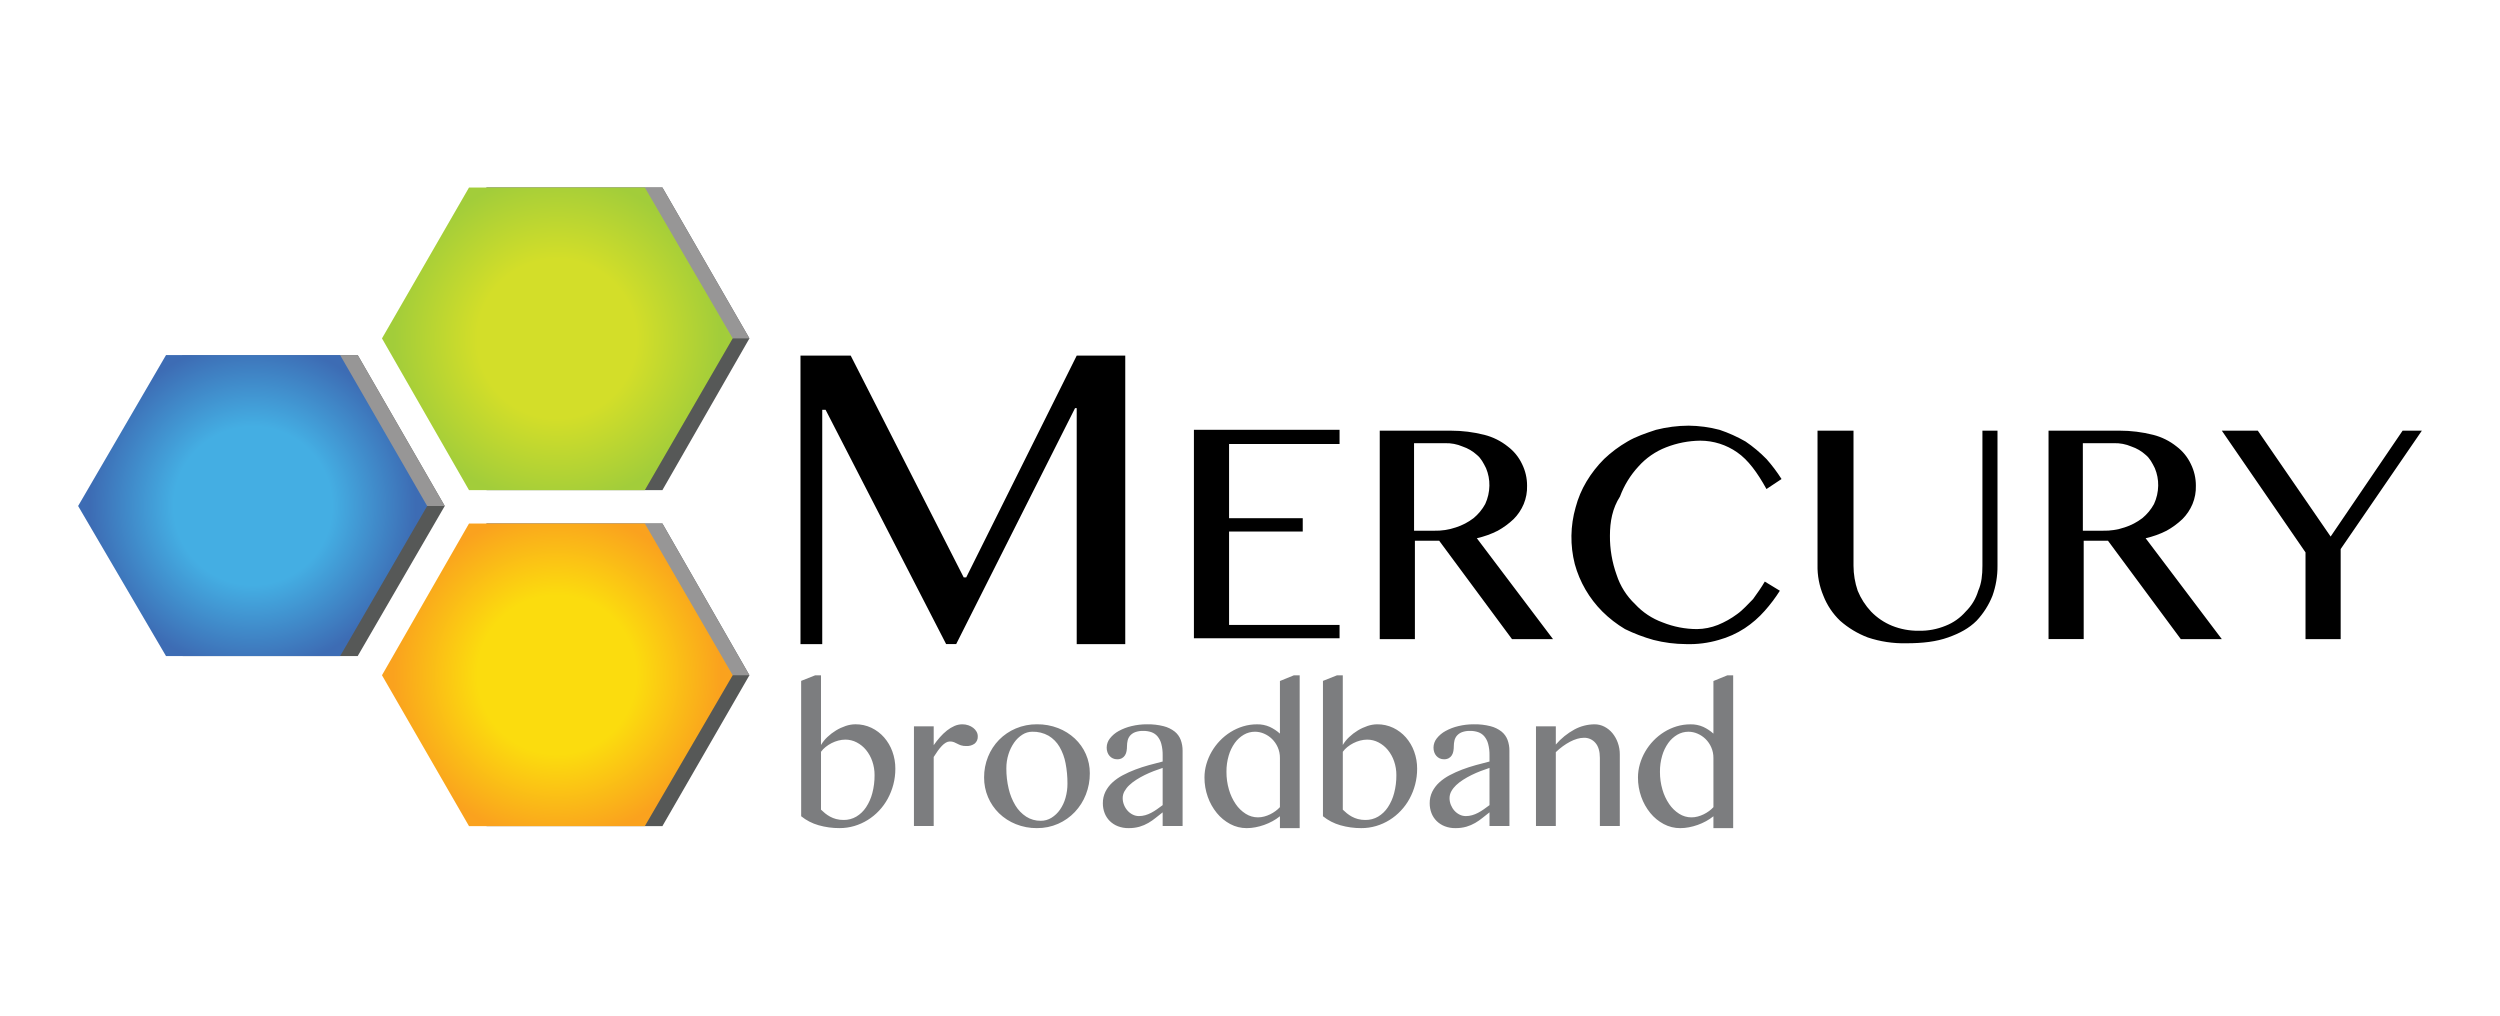
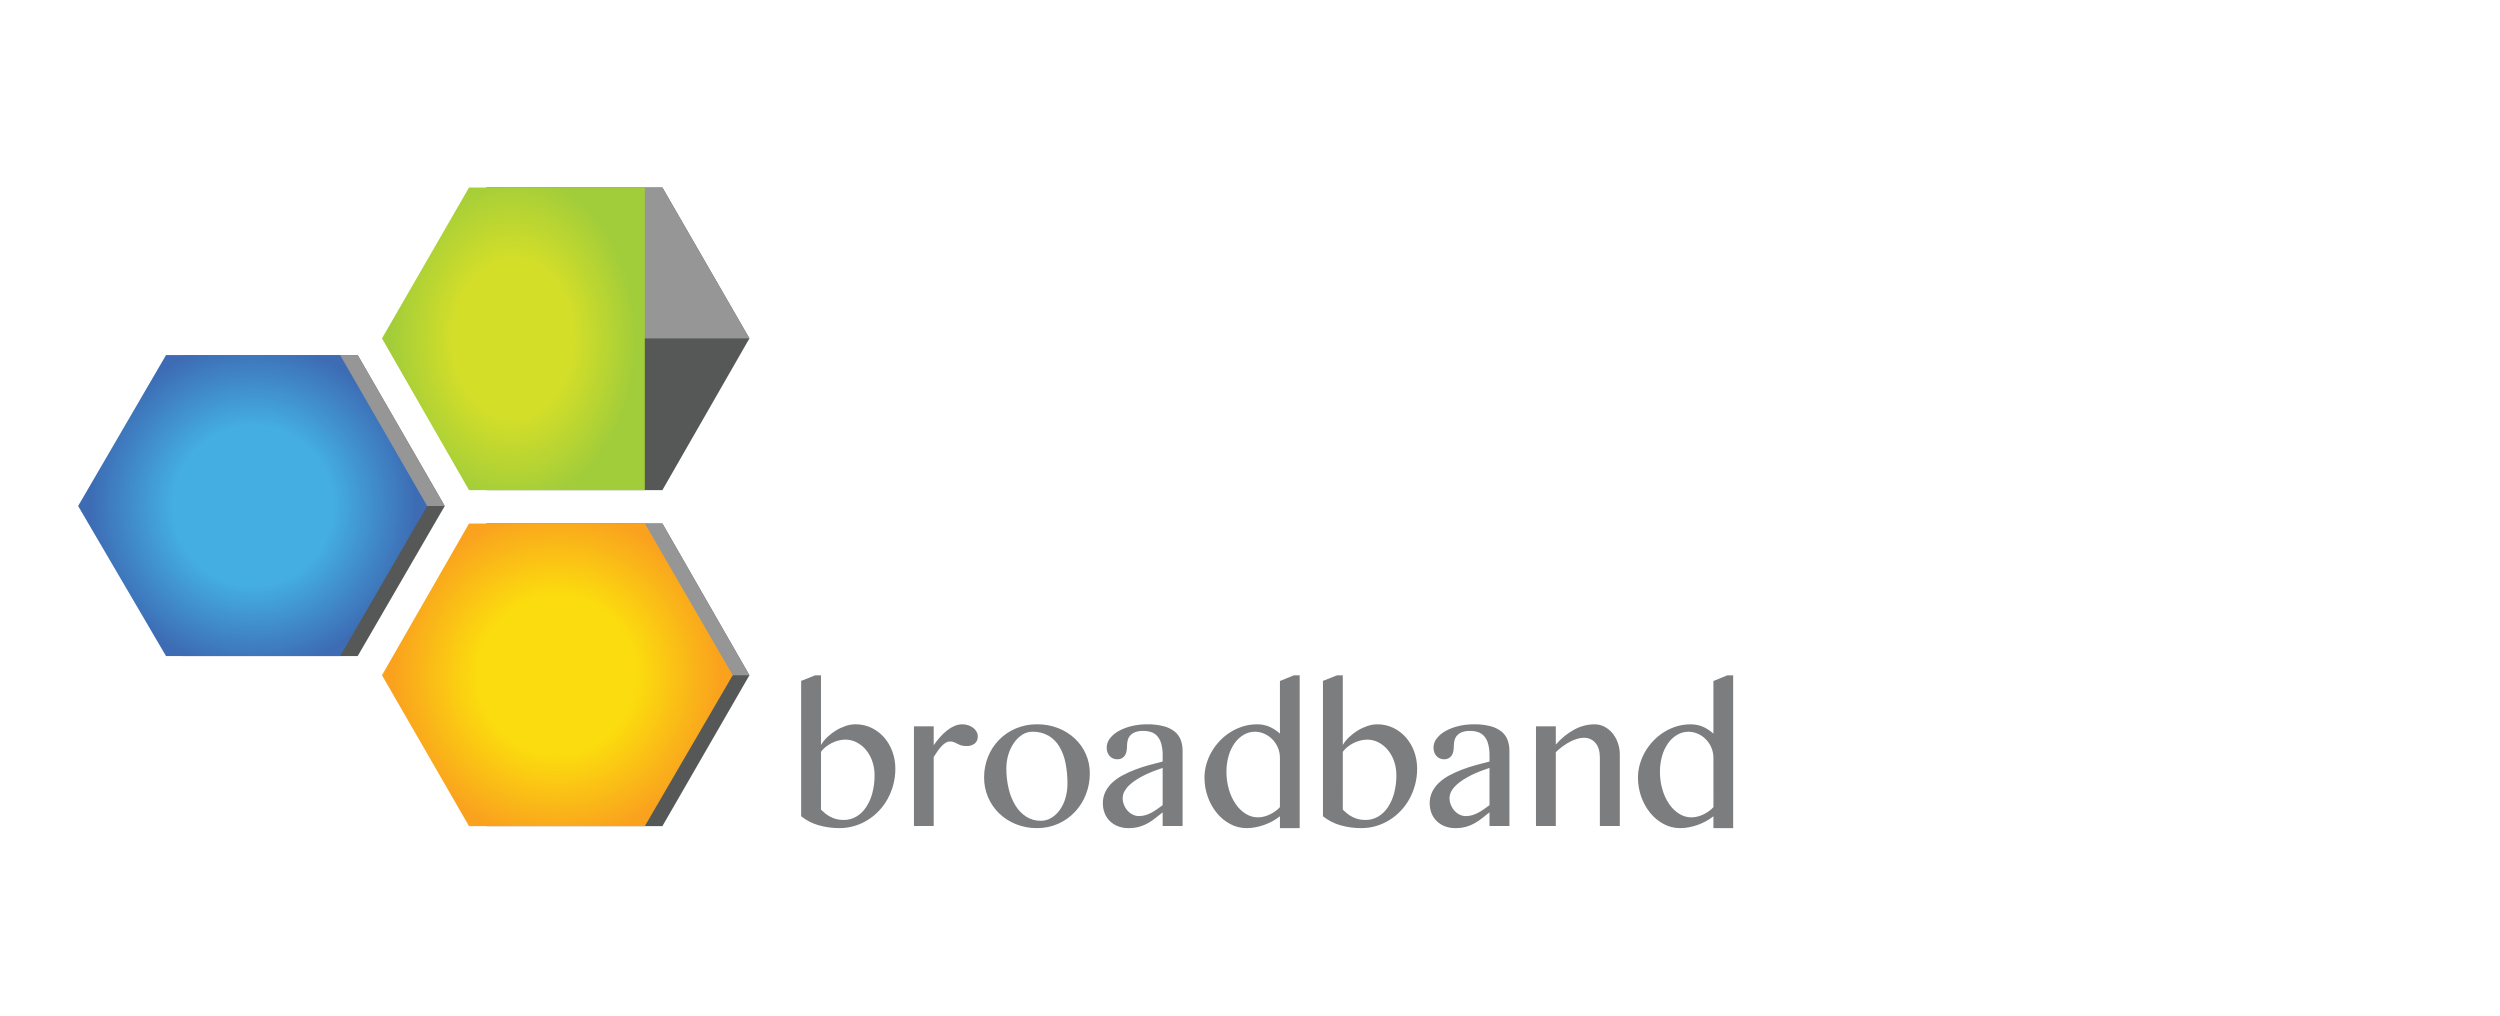
<svg xmlns="http://www.w3.org/2000/svg" height="130" viewBox="0 0 320 130" width="320">
  <radialGradient id="a" cx="50.087%" cy="50.1%" gradientTransform="matrix(.862 0 0 1 .069 0)" r="54.23%">
    <stop offset=".486" stop-color="#44aee3" />
    <stop offset="1" stop-color="#3d6cb4" />
  </radialGradient>
  <radialGradient id="b" cx="49.913%" cy="50%" gradientTransform="matrix(.863 0 0 1 .068 0)" r="54.19%">
    <stop offset=".486" stop-color="#fbdc0e" />
    <stop offset="1" stop-color="#faa21e" />
  </radialGradient>
  <radialGradient id="c" cx="49.913%" cy="50%" gradientTransform="matrix(.863 0 0 1 .068 0)" r="54.19%">
    <stop offset=".486" stop-color="#d3de29" />
    <stop offset="1" stop-color="#a2cd3a" />
  </radialGradient>
  <g fill="none" fill-rule="nonzero">
    <path d="m45.786 45.451h-22.394l-11.142 19.316 11.142 19.21h22.393l11.142-19.21z" fill="#565857" />
    <path d="m56.929 64.767-11.143-19.316h-22.394l-11.142 19.316z" fill="#979696" />
    <path d="m84.786 67.008h-22.501l-11.142 19.423 11.142 19.316h22.5l11.142-19.316z" fill="#565857" />
    <path d="m95.929 86.431-11.143-19.423h-22.501l-11.142 19.423z" fill="#979696" />
    <path d="m84.786 24h-22.501l-11.142 19.316 11.142 19.423h22.5l11.142-19.423z" fill="#565857" />
    <path d="m95.929 43.316-11.143-19.316h-22.501l-11.142 19.316z" fill="#979696" />
-     <path d="m171.464 55.126v1.707h-14.143v9.498h9.43v1.707h-9.43v11.953h14.143v1.707h-18.643v-26.68h18.643zm5.036 0h9.214c1.445-.001 2.885.179 4.286.534 1.096.278 2.119.788 3 1.494.78.589 1.405 1.358 1.822 2.241.427.863.647 1.813.643 2.774.024.804-.122 1.605-.429 2.349-.301.717-.737 1.369-1.286 1.921-.612.582-1.296 1.084-2.036 1.494-.849.43-1.749.753-2.679.96l9.749 12.913h-5.249l-9.321-12.594h-3.107v12.593h-4.5v-26.68zm4.5 12.806h2.571c.947.023 1.89-.121 2.785-.427.812-.261 1.573-.658 2.25-1.174.612-.503 1.122-1.119 1.501-1.813.341-.737.523-1.537.536-2.348.014-.769-.132-1.532-.429-2.241-.321-.64-.643-1.281-1.179-1.707-.526-.478-1.147-.841-1.822-1.067-.71-.305-1.478-.451-2.25-.427h-3.965zm25.071.64c-.013 1.709.277 3.407.857 5.016.46 1.421 1.271 2.705 2.357 3.735.972 1.054 2.185 1.86 3.536 2.348 1.397.559 2.888.848 4.393.853.918-.012 1.826-.193 2.679-.534.877-.357 1.705-.823 2.464-1.387.75-.534 1.393-1.281 2.036-1.921.536-.747 1.072-1.494 1.5-2.241l1.929 1.174c-.573.904-1.218 1.76-1.929 2.561-.754.857-1.618 1.611-2.571 2.241-1.022.668-2.143 1.172-3.321 1.494-1.355.4-2.766.58-4.178.534-1.409-.006-2.813-.185-4.178-.534-1.254-.351-2.474-.815-3.643-1.387-1.053-.626-2.024-1.379-2.893-2.241-1.688-1.688-2.907-3.784-3.537-6.083-.608-2.386-.571-4.89.107-7.257.306-1.162.775-2.276 1.393-3.308.629-1.049 1.384-2.017 2.25-2.881.906-.864 1.914-1.616 3-2.241 1.072-.64 2.357-1.067 3.643-1.494 1.366-.349 2.769-.528 4.179-.534 1.339.013 2.67.192 3.964.534 1.154.388 2.266.889 3.321 1.494.966.656 1.863 1.407 2.679 2.241.71.801 1.355 1.658 1.929 2.561l-1.929 1.281c-1.179-2.134-2.357-3.735-3.75-4.696-1.38-.969-3.026-1.49-4.714-1.494-1.504.015-2.993.304-4.393.854-1.358.527-2.57 1.368-3.536 2.455-1.03 1.115-1.83 2.42-2.357 3.842-.965 1.494-1.287 3.202-1.287 5.016zm26.678-13.447h4.5v17.289c.003 1.089.184 2.17.536 3.202.404.986.985 1.89 1.714 2.668.758.782 1.67 1.4 2.679 1.814 1.089.437 2.255.655 3.429.64 1.175.025 2.342-.193 3.429-.64.992-.388 1.874-1.011 2.571-1.814.755-.738 1.309-1.657 1.607-2.668.429-.96.536-2.028.536-3.202v-17.289h1.929v17.289c.013 1.308-.204 2.609-.643 3.842-.471 1.185-1.162 2.271-2.036 3.202-.964.96-2.143 1.601-3.643 2.134-1.5.534-3.214.747-5.357.747-1.674.038-3.342-.215-4.928-.747-1.298-.494-2.496-1.217-3.536-2.134-.941-.898-1.672-1.991-2.143-3.202-.526-1.249-.781-2.595-.75-3.949v-17.182zm29.357-0h9.214c1.445-.001 2.885.179 4.286.534 1.096.278 2.119.788 3 1.494.78.589 1.405 1.358 1.822 2.241.427.863.647 1.813.643 2.774.024.804-.122 1.605-.429 2.349-.301.717-.737 1.369-1.286 1.921-.612.582-1.296 1.084-2.036 1.494-.849.43-1.749.753-2.679.96l9.749 12.913h-5.249l-9.321-12.594h-3.107v12.593h-4.5v-26.68zm4.5 12.806h2.571c.947.023 1.89-.121 2.785-.427.812-.261 1.573-.658 2.25-1.174.612-.503 1.122-1.119 1.501-1.813.341-.737.523-1.537.536-2.348.014-.769-.132-1.532-.429-2.241-.321-.64-.643-1.281-1.179-1.707-.526-.478-1.147-.841-1.822-1.067-.71-.305-1.478-.451-2.25-.427h-3.965zm22.393-12.806 9.322 13.554 9.214-13.554h2.464l-10.393 15.154v11.526h-4.5v-11.098l-10.714-15.582zm-186.429-9.605h6.321l14.464 28.388h.321l14.143-28.388h6.214v36.925h-6.214v-30.202h-.214l-15.214 30.201h-1.286l-15.429-29.988h-.429v29.989h-2.785v-36.925z" fill="#000" />
    <path d="m43.536 45.451h-22.286l-11.25 19.316 11.25 19.21h22.286l11.142-19.21z" fill="url(#a)" />
    <path d="m82.536 67.008h-22.501l-11.142 19.423 11.142 19.316h22.5l11.25-19.316z" fill="url(#b)" />
-     <path d="m82.536 24h-22.501l-11.142 19.316 11.142 19.423h22.5l11.25-19.423z" fill="url(#c)" />
+     <path d="m82.536 24h-22.501l-11.142 19.316 11.142 19.423h22.5z" fill="url(#c)" />
    <path d="m102.547 87.152 1.799-.713h.741v8.919c.222-.376.497-.718.817-1.017.336-.32.706-.602 1.103-.843.39-.238.806-.431 1.24-.576.399-.137.818-.21 1.24-.214.711-.008 1.415.147 2.057.451.616.295 1.166.711 1.616 1.223.463.531.824 1.144 1.062 1.806.258.708.387 1.456.382 2.209.003.683-.083 1.364-.256 2.025-.165.63-.406 1.238-.716 1.811-.303.558-.678 1.075-1.115 1.538-.429.457-.916.856-1.449 1.188-.531.33-1.105.587-1.705.766-.617.183-1.258.275-1.902.273-.907.005-1.811-.119-2.683-.368-.814-.23-1.572-.622-2.229-1.152zm2.54 16.484c.167.165.342.322.525.469.198.159.409.3.632.422.245.133.505.236.775.309.315.083.64.123.966.119.57.007 1.13-.141 1.622-.427.5-.3.926-.708 1.246-1.194.367-.557.639-1.171.805-1.817.197-.75.293-1.523.286-2.298.005-.606-.094-1.208-.292-1.781-.178-.524-.449-1.013-.799-1.443-.328-.4-.733-.729-1.192-.968-.45-.236-.952-.358-1.461-.356-.3.002-.598.042-.888.119-.304.078-.597.19-.876.333-.273.139-.531.306-.769.499-.22.175-.414.379-.578.607zm11.899-10.664h2.528v2.411c.246-.356.514-.697.8-1.021.272-.311.571-.597.894-.855.293-.235.616-.431.96-.582.317-.14.66-.213 1.007-.214.264-.002.526.04.775.125.225.076.437.189.626.333.173.132.317.298.423.487.102.179.155.382.155.588.025.354-.119.699-.388.932-.312.227-.694.338-1.079.315-.232.008-.463-.022-.686-.089-.16-.055-.315-.123-.464-.202-.138-.075-.279-.142-.423-.202-.171-.064-.354-.095-.536-.089-.179.004-.354.055-.507.149-.19.114-.362.254-.513.416-.187.198-.36.408-.519.629-.174.241-.349.505-.525.79v8.836h-2.53zm15.75 13.028c-.929.009-1.851-.164-2.713-.511-.799-.32-1.529-.792-2.147-1.39-.601-.587-1.079-1.288-1.407-2.061-.339-.798-.511-1.657-.505-2.524-.006-.909.166-1.811.507-2.654.323-.805.801-1.539 1.407-2.161.612-.622 1.341-1.117 2.146-1.456.858-.362 1.781-.544 2.713-.534.923-.01 1.839.155 2.7.487.792.306 1.519.759 2.14 1.336.602.563 1.082 1.241 1.413 1.994.34.773.512 1.609.507 2.452.006.932-.166 1.857-.507 2.726-.322.828-.802 1.587-1.412 2.234-.606.639-1.334 1.152-2.14 1.508-.851.374-1.772.562-2.701.552zm.477-.938c.486.004.964-.13 1.377-.386.428-.268.797-.619 1.085-1.033.32-.461.56-.973.709-1.514.169-.595.254-1.211.25-1.829.005-.871-.075-1.74-.239-2.595-.136-.741-.398-1.454-.775-2.108-.338-.582-.818-1.07-1.395-1.419-.642-.362-1.373-.541-2.11-.517-.44.003-.87.131-1.24.368-.416.263-.775.606-1.055 1.009-.321.458-.568.963-.733 1.496-.186.588-.278 1.201-.274 1.817-.005.88.095 1.757.298 2.613.173.751.462 1.47.859 2.131.346.577.819 1.068 1.383 1.437.554.354 1.201.538 1.86.529zm18.159.665h-2.552v-1.746c-.302.23-.598.463-.888.701-.296.242-.611.46-.942.653-.353.204-.729.366-1.121.481-.463.13-.943.192-1.425.184-.465.007-.926-.076-1.359-.243-.388-.151-.741-.379-1.037-.671-.287-.287-.511-.631-.656-1.009-.154-.402-.23-.829-.227-1.259-.007-.512.105-1.018.329-1.478.223-.445.526-.846.894-1.182.4-.364.844-.675 1.323-.926.518-.275 1.054-.517 1.604-.725.564-.214 1.147-.404 1.747-.57s1.186-.32 1.759-.462v-.796c.01-.495-.049-.988-.174-1.467-.092-.355-.261-.685-.495-.968-.209-.242-.478-.424-.781-.529-.332-.111-.681-.165-1.031-.16-.357-.012-.713.044-1.049.166-.245.093-.464.244-.638.439-.153.18-.261.393-.314.623-.055.231-.083.469-.084.707.001.215-.017.429-.054.641-.03.191-.097.374-.197.54-.096.155-.229.283-.388.374-.192.102-.408.151-.626.142-.187.003-.372-.036-.543-.113-.162-.074-.306-.181-.423-.315-.122-.139-.215-.3-.274-.475-.065-.191-.097-.392-.095-.594.003-.427.15-.842.417-1.176.305-.387.687-.709 1.121-.944.517-.284 1.071-.496 1.645-.629.648-.157 1.312-.234 1.979-.231.719-.014 1.437.068 2.134.244.511.128.99.361 1.407.683.349.281.617.651.775 1.069.163.445.244.916.239 1.39zm-2.552-7.434c-.366.119-.745.254-1.139.405-.393.151-.779.319-1.157.505-.371.182-.731.385-1.079.607-.321.202-.623.434-.899.694-.245.227-.452.492-.615.783-.148.265-.226.564-.227.867-.001.303.058.604.174.885.108.27.264.52.459.736.187.207.411.376.662.499.242.121.51.184.781.184.276.001.551-.037.817-.113.26-.076.512-.177.751-.303.252-.132.495-.281.727-.445.242-.17.491-.35.745-.54zm15.011 6.187c-.298.24-.617.453-.954.636-.342.186-.699.345-1.067.475-.365.129-.74.231-1.121.303-.363.07-.732.106-1.103.107-.738.004-1.466-.175-2.116-.523-.661-.353-1.245-.833-1.717-1.413-.502-.617-.893-1.316-1.157-2.066-.284-.797-.428-1.637-.423-2.483 0-.579.082-1.154.244-1.71.161-.558.389-1.094.68-1.597.292-.505.644-.974 1.049-1.395.407-.425.865-.798 1.365-1.11.5-.312 1.039-.558 1.604-.73.578-.175 1.179-.263 1.782-.26.562-.012 1.12.1 1.634.327.474.221.912.511 1.3.861v-6.734l1.777-.725h.751v19.558h-2.528zm0-7.458c.006-.472-.09-.939-.28-1.372-.174-.398-.423-.758-.733-1.063-.296-.289-.644-.521-1.025-.683-.365-.159-.758-.242-1.157-.243-.501-.002-.992.129-1.425.38-.456.267-.85.627-1.157 1.057-.35.493-.614 1.041-.781 1.621-.197.673-.293 1.371-.286 2.072-.005.769.101 1.535.316 2.274.188.659.479 1.285.864 1.853.337.499.773.923 1.282 1.247.468.299 1.011.457 1.567.457.272-0.0.542-.036.805-.107.263-.07.519-.165.763-.285.241-.118.47-.257.686-.416.203-.148.39-.315.56-.499zm5.508-9.869 1.799-.713h.739v8.919c.222-.376.497-.717.817-1.015.336-.32.706-.602 1.103-.843.39-.238.806-.431 1.24-.576.399-.137.818-.21 1.24-.214.711-.008 1.415.147 2.057.451.616.295 1.166.711 1.616 1.223.463.531.823 1.143 1.061 1.805.258.708.387 1.456.382 2.209.003.683-.083 1.364-.256 2.025-.165.63-.405 1.238-.716 1.811-.303.558-.678 1.075-1.115 1.538-.429.457-.916.856-1.449 1.188-.531.33-1.105.587-1.705.766-.617.183-1.258.275-1.902.273-.907.005-1.811-.119-2.683-.368-.814-.23-1.572-.622-2.229-1.152zm2.539 16.484c.167.165.342.322.525.469.198.159.409.3.632.422.245.133.505.236.775.309.315.083.64.123.966.119.57.007 1.13-.141 1.622-.427.5-.3.926-.708 1.246-1.194.367-.557.638-1.171.805-1.817.197-.75.293-1.523.286-2.298.005-.606-.094-1.208-.292-1.781-.178-.524-.449-1.013-.799-1.443-.328-.4-.733-.729-1.192-.968-.45-.236-.952-.358-1.461-.356-.3.002-.598.042-.888.119-.304.078-.597.19-.876.333-.273.139-.531.306-.769.499-.22.175-.414.379-.578.607zm21.33 2.09h-2.552v-1.746c-.302.23-.598.463-.888.701-.296.242-.611.46-.942.653-.353.204-.729.366-1.121.481-.463.13-.943.192-1.425.184-.465.007-.926-.076-1.359-.243-.388-.151-.741-.379-1.037-.671-.287-.287-.511-.631-.656-1.009-.154-.402-.23-.829-.227-1.259-.008-.511.105-1.018.328-1.478.223-.445.526-.846.894-1.182.4-.364.844-.675 1.323-.926.518-.275 1.054-.517 1.604-.725.564-.214 1.147-.404 1.747-.57.6-.166 1.186-.32 1.759-.462v-.796c.01-.495-.049-.988-.174-1.467-.092-.355-.261-.685-.495-.968-.209-.242-.478-.424-.781-.529-.332-.111-.681-.165-1.031-.16-.357-.012-.713.044-1.049.166-.245.093-.464.244-.638.439-.154.18-.262.393-.316.623-.055.231-.083.469-.084.707.001.215-.017.429-.054.641-.03.191-.097.374-.197.54-.096.155-.229.283-.388.374-.192.102-.408.151-.626.142-.187.003-.372-.036-.543-.113-.162-.074-.306-.181-.423-.315-.122-.139-.215-.3-.274-.475-.065-.191-.097-.392-.095-.594.003-.427.15-.842.417-1.176.305-.387.687-.709 1.121-.944.517-.284 1.071-.496 1.645-.629.648-.157 1.312-.234 1.979-.231.719-.015 1.437.067 2.134.243.511.128.99.361 1.407.683.349.281.617.651.775 1.069.163.445.244.916.239 1.39zm-2.552-7.434c-.366.119-.745.254-1.139.405-.393.151-.779.319-1.157.505-.371.183-.731.385-1.079.607-.321.202-.623.434-.899.694-.244.228-.452.492-.614.784-.148.265-.226.564-.227.867-.001.303.058.604.174.885.109.27.264.52.459.736.187.207.411.376.662.499.242.121.51.184.781.184.276.001.551-.037.817-.113.26-.076.512-.177.751-.303.252-.132.495-.281.727-.445.242-.17.491-.35.745-.54zm5.949-5.32h2.54v2.328c.677-.788 1.493-1.446 2.408-1.942.785-.419 1.661-.641 2.552-.647.438-.002.869.102 1.258.303.395.203.744.484 1.025.825.3.367.534.783.691 1.229.173.482.26.991.256 1.503v9.156h-2.552v-8.728c0-.839-.191-1.477-.572-1.912-.364-.428-.904-.668-1.466-.653-.291.003-.58.047-.859.131-.318.093-.625.219-.918.374-.324.171-.635.366-.93.582-.315.23-.614.482-.894.754v9.453h-2.54zm22.713 11.508c-.298.24-.617.453-.954.636-.342.186-.699.345-1.067.475-.365.129-.74.231-1.121.303-.363.07-.732.106-1.103.107-.738.004-1.466-.175-2.116-.523-.661-.353-1.245-.833-1.717-1.413-.502-.617-.893-1.316-1.157-2.066-.284-.797-.428-1.637-.423-2.483 0-.579.082-1.154.244-1.71.161-.558.389-1.094.68-1.597.292-.505.644-.974 1.049-1.395.407-.425.865-.798 1.365-1.11.5-.312 1.039-.558 1.604-.73.578-.175 1.179-.263 1.782-.26.562-.012 1.12.1 1.634.327.474.221.912.511 1.3.861v-6.734l1.777-.725h.751v19.558h-2.528zm0-7.458c.006-.472-.09-.939-.28-1.372-.174-.398-.423-.758-.733-1.063-.296-.289-.644-.521-1.025-.683-.365-.159-.758-.242-1.157-.243-.501-.002-.992.129-1.425.38-.456.267-.85.627-1.157 1.057-.35.493-.614 1.041-.781 1.621-.197.673-.293 1.371-.286 2.072-.005.769.101 1.535.317 2.274.188.659.479 1.285.864 1.853.337.499.773.923 1.282 1.247.468.299 1.011.457 1.567.457.272-0.0.542-.036.805-.107.263-.07.519-.165.763-.285.241-.118.472-.257.688-.416.203-.148.39-.315.56-.499z" fill="#7c7d7f" />
  </g>
</svg>